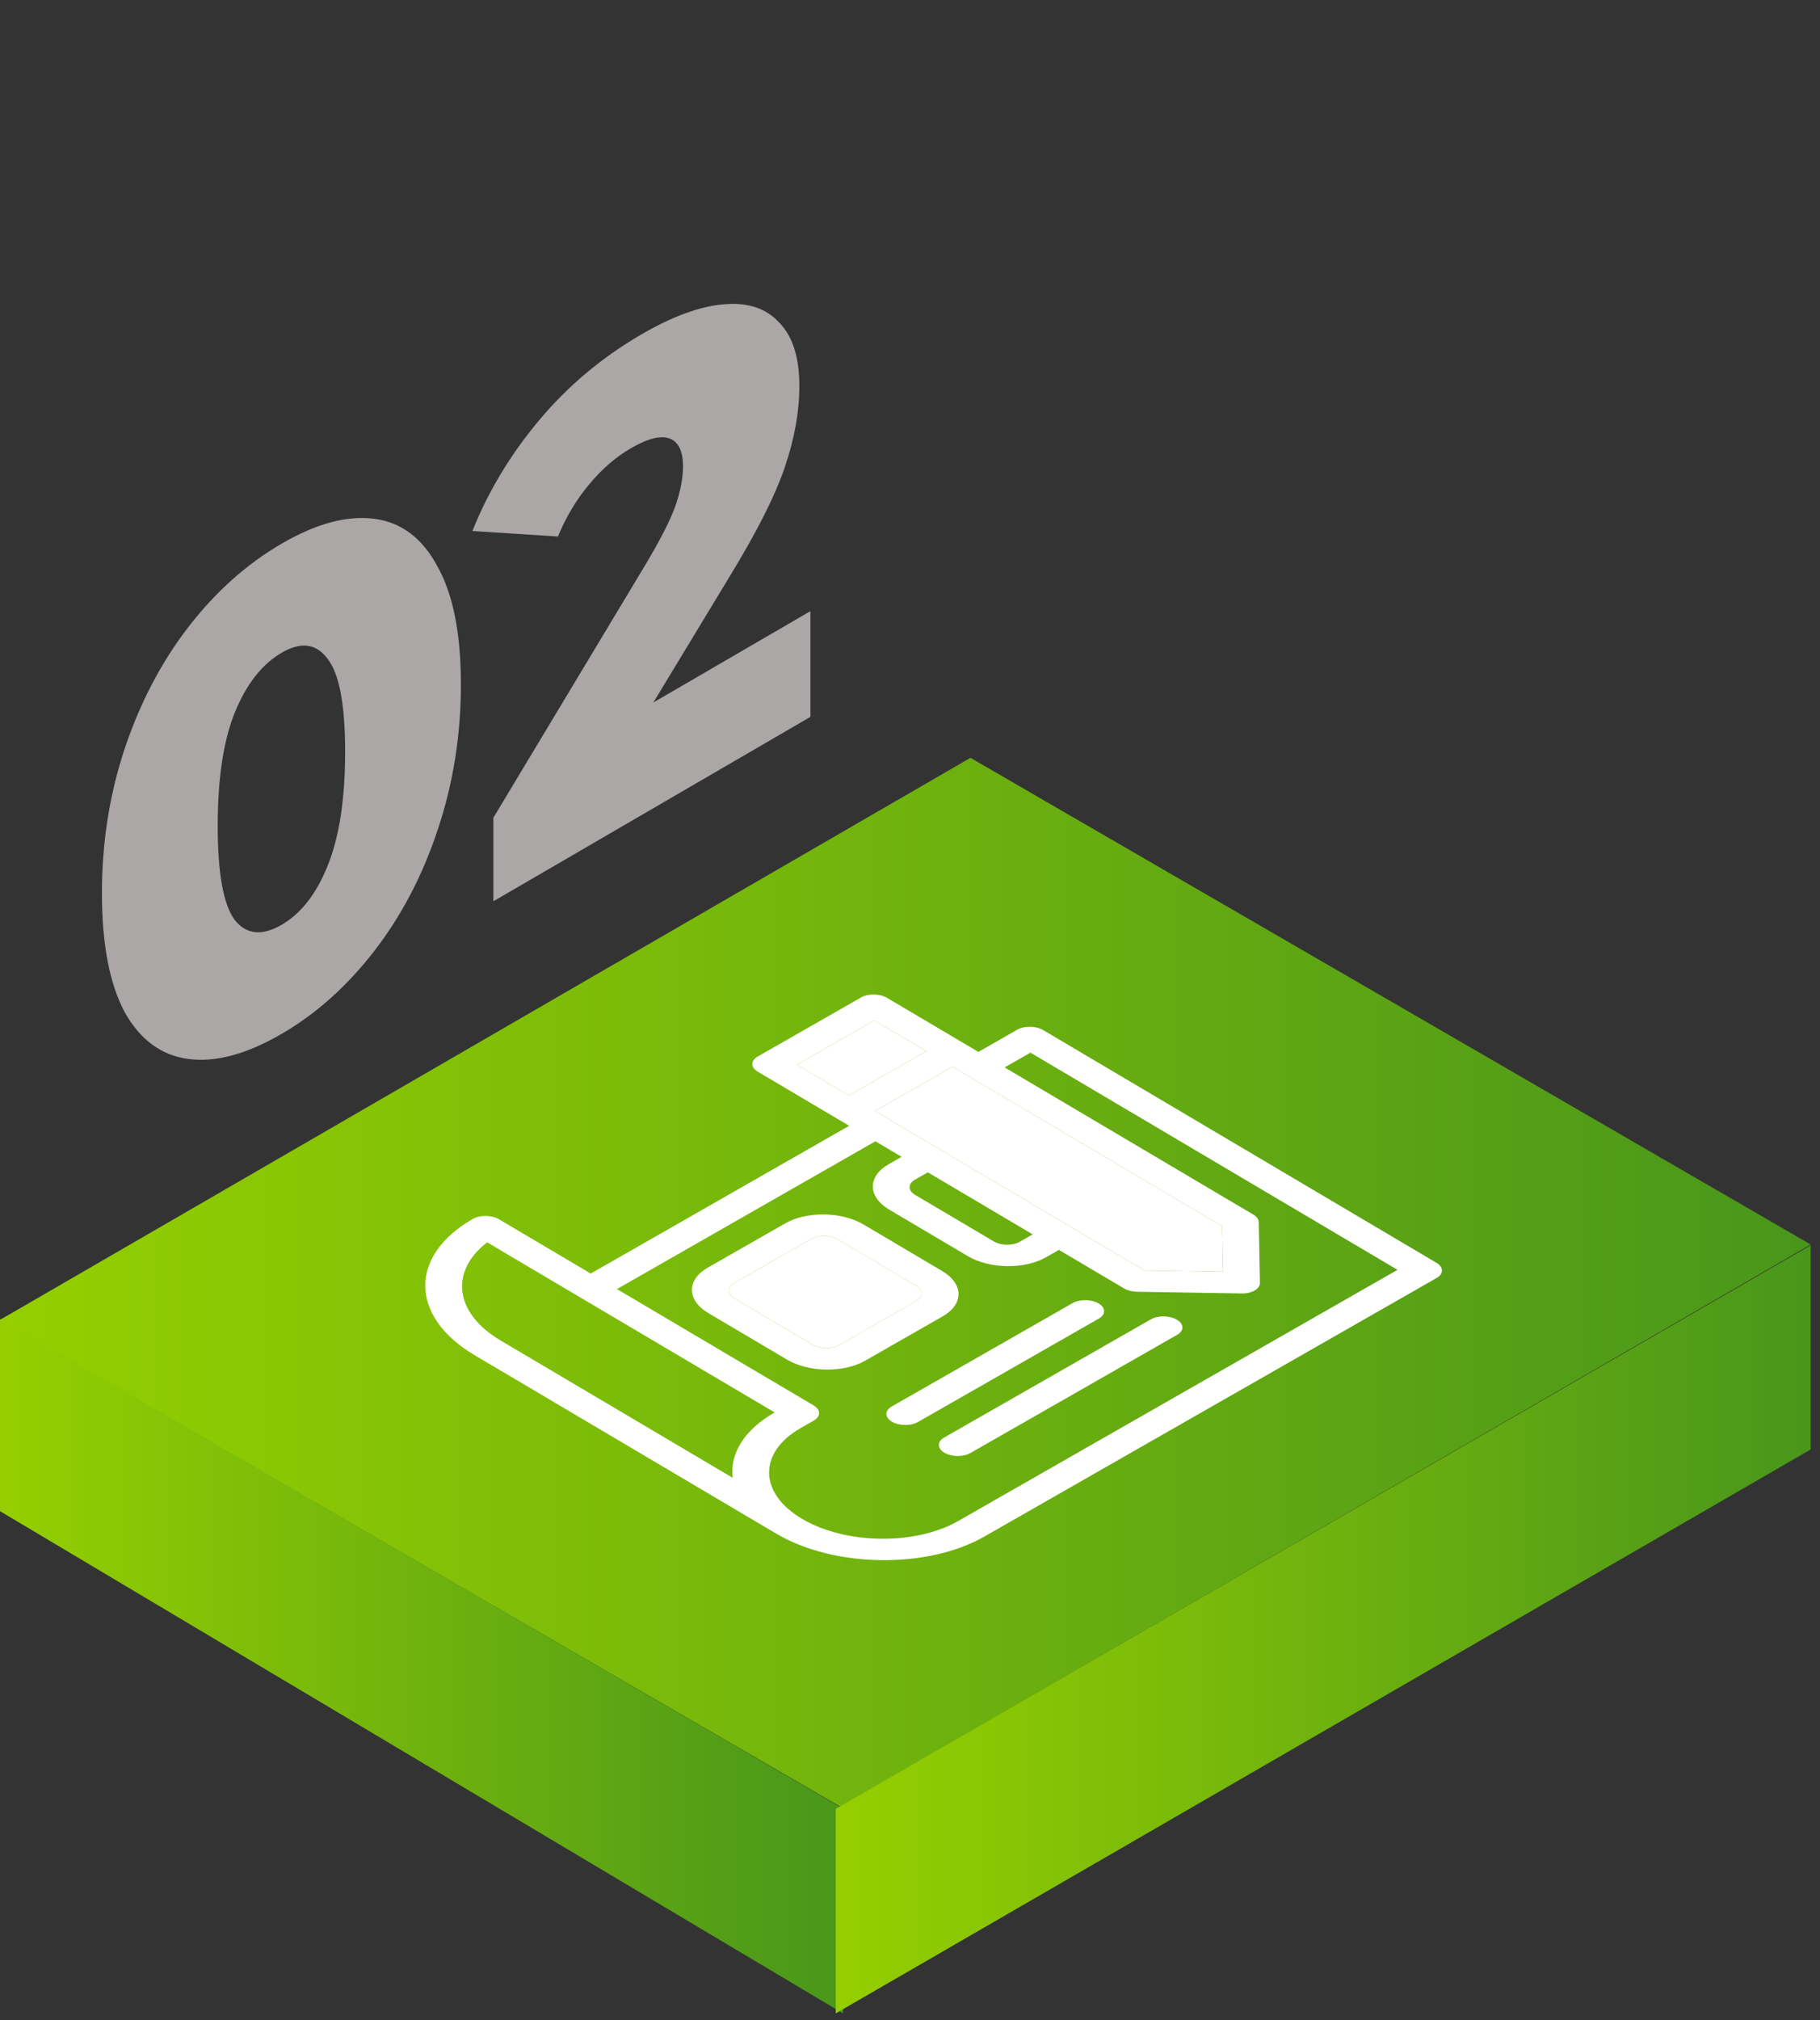
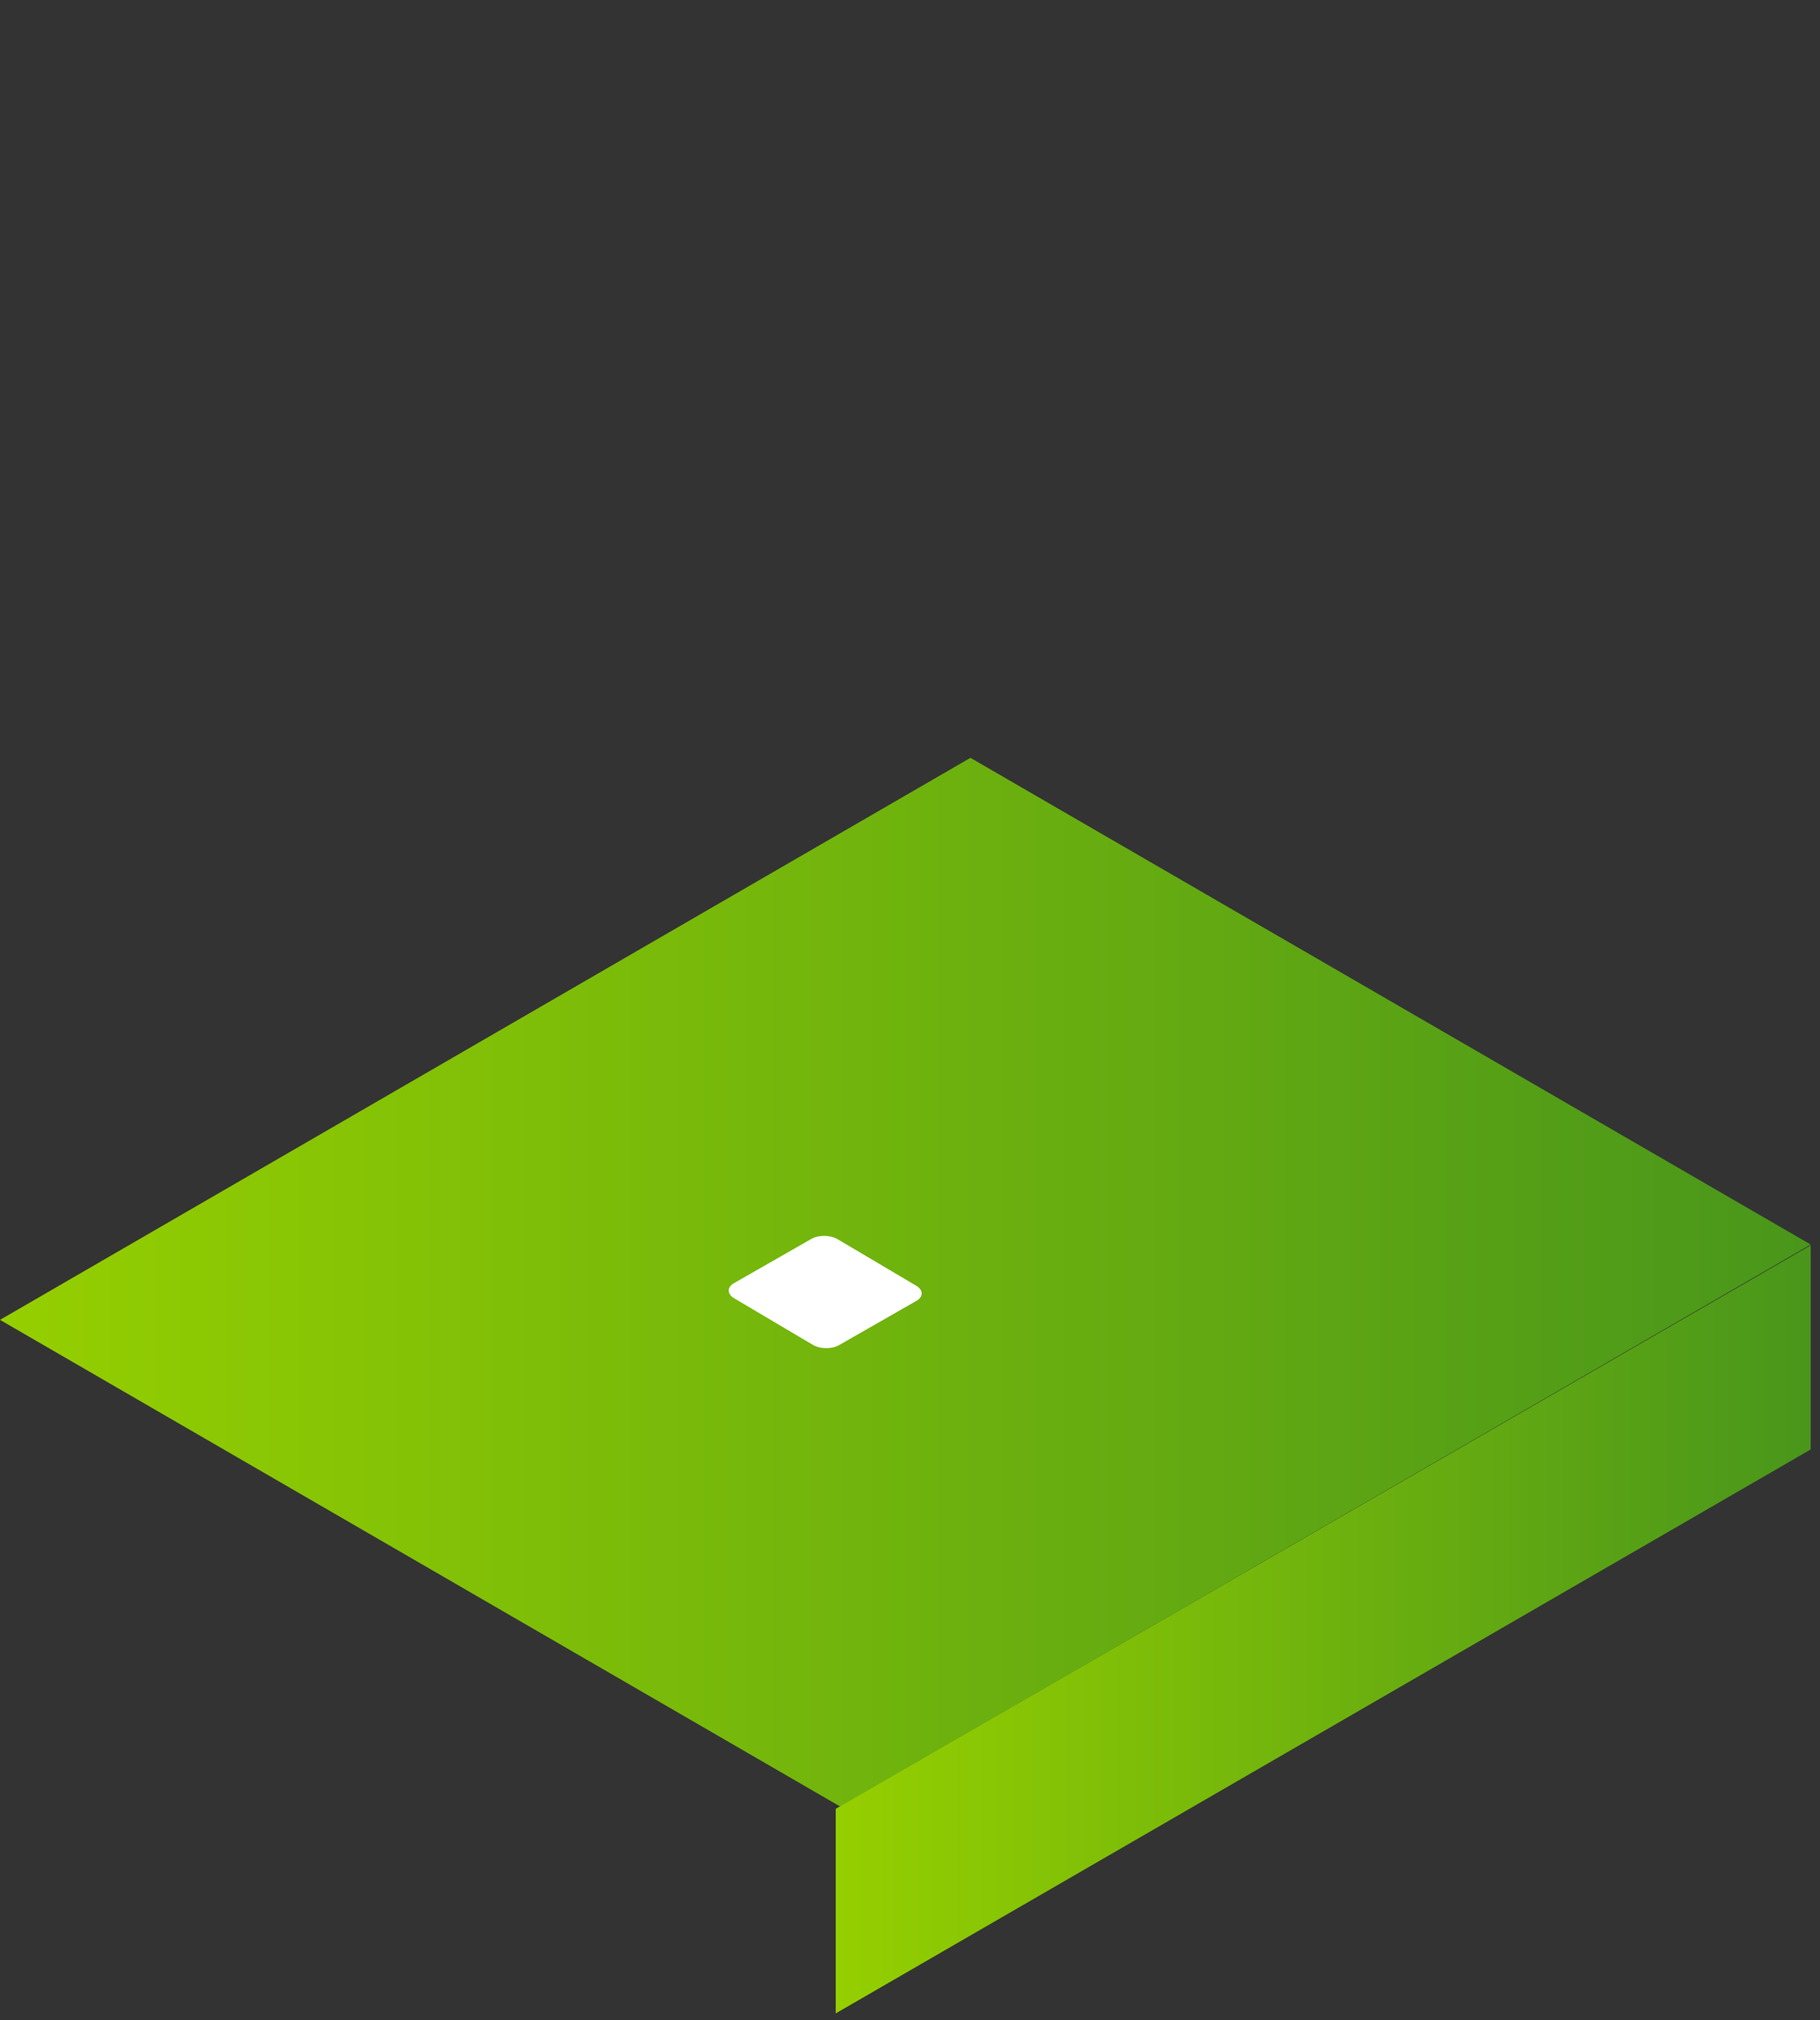
<svg xmlns="http://www.w3.org/2000/svg" width="119" height="132" viewBox="0 0 119 132" fill="none">
  <rect x="0" y="0" width="119" height="132" fill="#333333" stroke="none" />
  <path d="M54.94 118.049L0 86.245L63.452 49.519L118.392 81.323L54.94 118.049Z" fill="url(#paint0_linear_153_581)" />
-   <path d="M1.14279e-07 86.197L0 98.745L55.122 131.562L55.097 118.164L1.14279e-07 86.197Z" fill="url(#paint1_linear_153_581)" />
  <path d="M118.392 81.371V94.713L54.643 131.563V118.196L118.392 81.371Z" fill="url(#paint2_linear_153_581)" />
-   <path d="M18.42 67.554C16.137 68.881 14.108 69.43 12.333 69.2C10.558 68.971 9.163 67.948 8.149 66.133C7.16 64.273 6.665 61.686 6.665 58.371C6.665 55.056 7.16 51.909 8.149 48.929C9.163 45.904 10.558 43.245 12.333 40.952C14.108 38.659 16.137 36.849 18.42 35.522C20.677 34.21 22.693 33.669 24.468 33.898C26.243 34.128 27.625 35.172 28.614 37.032C29.629 38.848 30.136 41.413 30.136 44.727C30.136 48.042 29.629 51.212 28.614 54.236C27.625 57.216 26.243 59.853 24.468 62.146C22.693 64.439 20.677 66.242 18.42 67.554ZM18.42 60.426C19.688 59.689 20.689 58.403 21.425 56.567C22.186 54.688 22.566 52.208 22.566 49.128C22.566 46.048 22.186 44.025 21.425 43.059C20.689 42.049 19.688 41.913 18.42 42.65C17.126 43.402 16.099 44.718 15.338 46.597C14.603 48.433 14.235 50.891 14.235 53.971C14.235 57.051 14.603 59.096 15.338 60.105C16.099 61.071 17.126 61.178 18.42 60.426ZM52.989 39.935L52.989 46.843L32.257 58.894L32.257 53.438L42.223 36.865C43.187 35.249 43.834 33.978 44.163 33.053C44.493 32.099 44.658 31.24 44.658 30.478C44.658 29.48 44.366 28.872 43.783 28.654C43.2 28.436 42.35 28.651 41.234 29.3C40.245 29.875 39.332 30.669 38.495 31.684C37.684 32.654 37.012 33.778 36.479 35.056L30.887 34.699C31.927 32.099 33.385 29.682 35.262 27.448C37.139 25.213 39.358 23.351 41.919 21.862C43.948 20.682 45.736 20.024 47.283 19.888C48.855 19.736 50.072 20.129 50.934 21.065C51.822 21.957 52.266 23.342 52.266 25.219C52.266 26.891 51.949 28.659 51.315 30.524C50.706 32.344 49.514 34.709 47.739 37.618L42.718 45.905L52.989 39.935Z" fill="#ABA7A7" />
  <g clip-path="url(#clip0_153_581)">
-     <path d="M57.213 72.598L74.835 83.018L79.96 83.101L79.904 80.121L62.283 69.701L57.213 72.598ZM55.499 71.584L60.568 68.688L57.165 66.675L52.096 69.572L55.499 71.584ZM65.687 69.749L81.947 79.365C82.173 79.498 82.302 79.677 82.306 79.862L82.38 83.835C82.387 84.224 81.849 84.531 81.181 84.52L74.347 84.409C74.03 84.404 73.724 84.326 73.498 84.192L69.238 81.673L68.393 82.156C66.993 82.956 64.707 82.923 63.287 82.084L58.144 79.042C56.724 78.203 56.707 76.873 58.107 76.074L58.952 75.591L57.238 74.577L40.34 84.233L53.197 91.835C53.67 92.115 53.676 92.558 53.209 92.825L52.364 93.308C49.565 94.907 49.597 97.566 52.438 99.245C55.278 100.925 59.85 100.989 62.65 99.39L91.376 82.976L67.376 68.784L65.687 69.749ZM63.972 68.736L66.507 67.287C66.974 67.021 67.736 67.031 68.209 67.311L93.923 82.517C94.397 82.797 94.402 83.24 93.936 83.507L64.364 100.403C60.631 102.536 54.535 102.45 50.748 100.211L31.034 88.553C26.773 86.034 26.724 82.046 30.923 79.647C31.39 79.38 32.152 79.391 32.626 79.671L38.626 83.219L55.523 73.563L49.549 70.03C49.075 69.751 49.07 69.307 49.536 69.041L56.296 65.179C56.762 64.912 57.524 64.923 57.998 65.203L63.972 68.736ZM60.666 76.605L59.821 77.087C59.355 77.354 59.36 77.797 59.834 78.077L64.977 81.118C65.45 81.398 66.212 81.409 66.678 81.142L67.523 80.659L60.666 76.605ZM47.902 96.563C47.717 95.014 48.631 93.447 50.65 92.294L31.854 81.179C29.403 83.063 29.701 85.8 32.723 87.588L47.902 96.563ZM46.279 82.832L51.348 79.936C52.748 79.136 55.034 79.168 56.454 80.008L61.597 83.049C63.017 83.889 63.033 85.218 61.634 86.018L56.564 88.915C55.164 89.714 52.878 89.682 51.458 88.842L46.315 85.801C44.895 84.961 44.879 83.632 46.279 82.832ZM47.993 83.846C47.526 84.113 47.532 84.556 48.005 84.836L53.148 87.877C53.621 88.157 54.383 88.167 54.85 87.901L59.919 85.004C60.386 84.737 60.38 84.294 59.907 84.015L54.764 80.974C54.291 80.694 53.529 80.683 53.062 80.949L47.993 83.846ZM60.017 92.921C59.551 93.188 58.789 93.177 58.315 92.897C57.842 92.617 57.836 92.174 58.303 91.907L70.132 85.149C70.598 84.882 71.36 84.893 71.834 85.173C72.307 85.453 72.312 85.896 71.846 86.162L60.017 92.921ZM63.446 94.948C62.979 95.215 62.217 95.204 61.744 94.924C61.27 94.644 61.265 94.201 61.732 93.935L75.25 86.21C75.717 85.944 76.479 85.955 76.952 86.235C77.425 86.514 77.431 86.958 76.964 87.224L63.446 94.948Z" fill="white" />
-     <path d="M57.213 72.598L74.835 83.018L79.96 83.101L79.904 80.121L62.283 69.701L57.213 72.598Z" fill="white" />
-     <path d="M55.499 71.584L60.568 68.688L57.165 66.675L52.096 69.572L55.499 71.584Z" fill="white" />
    <path d="M47.993 83.846C47.526 84.113 47.532 84.556 48.005 84.836L53.148 87.877C53.621 88.157 54.383 88.167 54.85 87.901L59.919 85.004C60.386 84.737 60.38 84.294 59.907 84.015L54.764 80.974C54.291 80.694 53.529 80.683 53.062 80.949L47.993 83.846Z" fill="white" />
  </g>
  <defs>
    <linearGradient id="paint0_linear_153_581" x1="0" y1="83.796" x2="118.392" y2="83.796" gradientUnits="userSpaceOnUse">
      <stop stop-color="#95CF00" />
      <stop offset="1" stop-color="#49961B" />
    </linearGradient>
    <linearGradient id="paint1_linear_153_581" x1="-4.6244e-08" y1="108.867" x2="55.122" y2="108.867" gradientUnits="userSpaceOnUse">
      <stop stop-color="#95CF00" />
      <stop offset="1" stop-color="#49961B" />
    </linearGradient>
    <linearGradient id="paint2_linear_153_581" x1="54.643" y1="106.467" x2="118.392" y2="106.467" gradientUnits="userSpaceOnUse">
      <stop stop-color="#95CF00" />
      <stop offset="1" stop-color="#49961B" />
    </linearGradient>
    <clipPath id="clip0_153_581">
      <rect width="59.742" height="59.747" fill="white" transform="matrix(0.868 -0.496 0.861 0.509 8.41 83.378)" />
    </clipPath>
  </defs>
</svg>